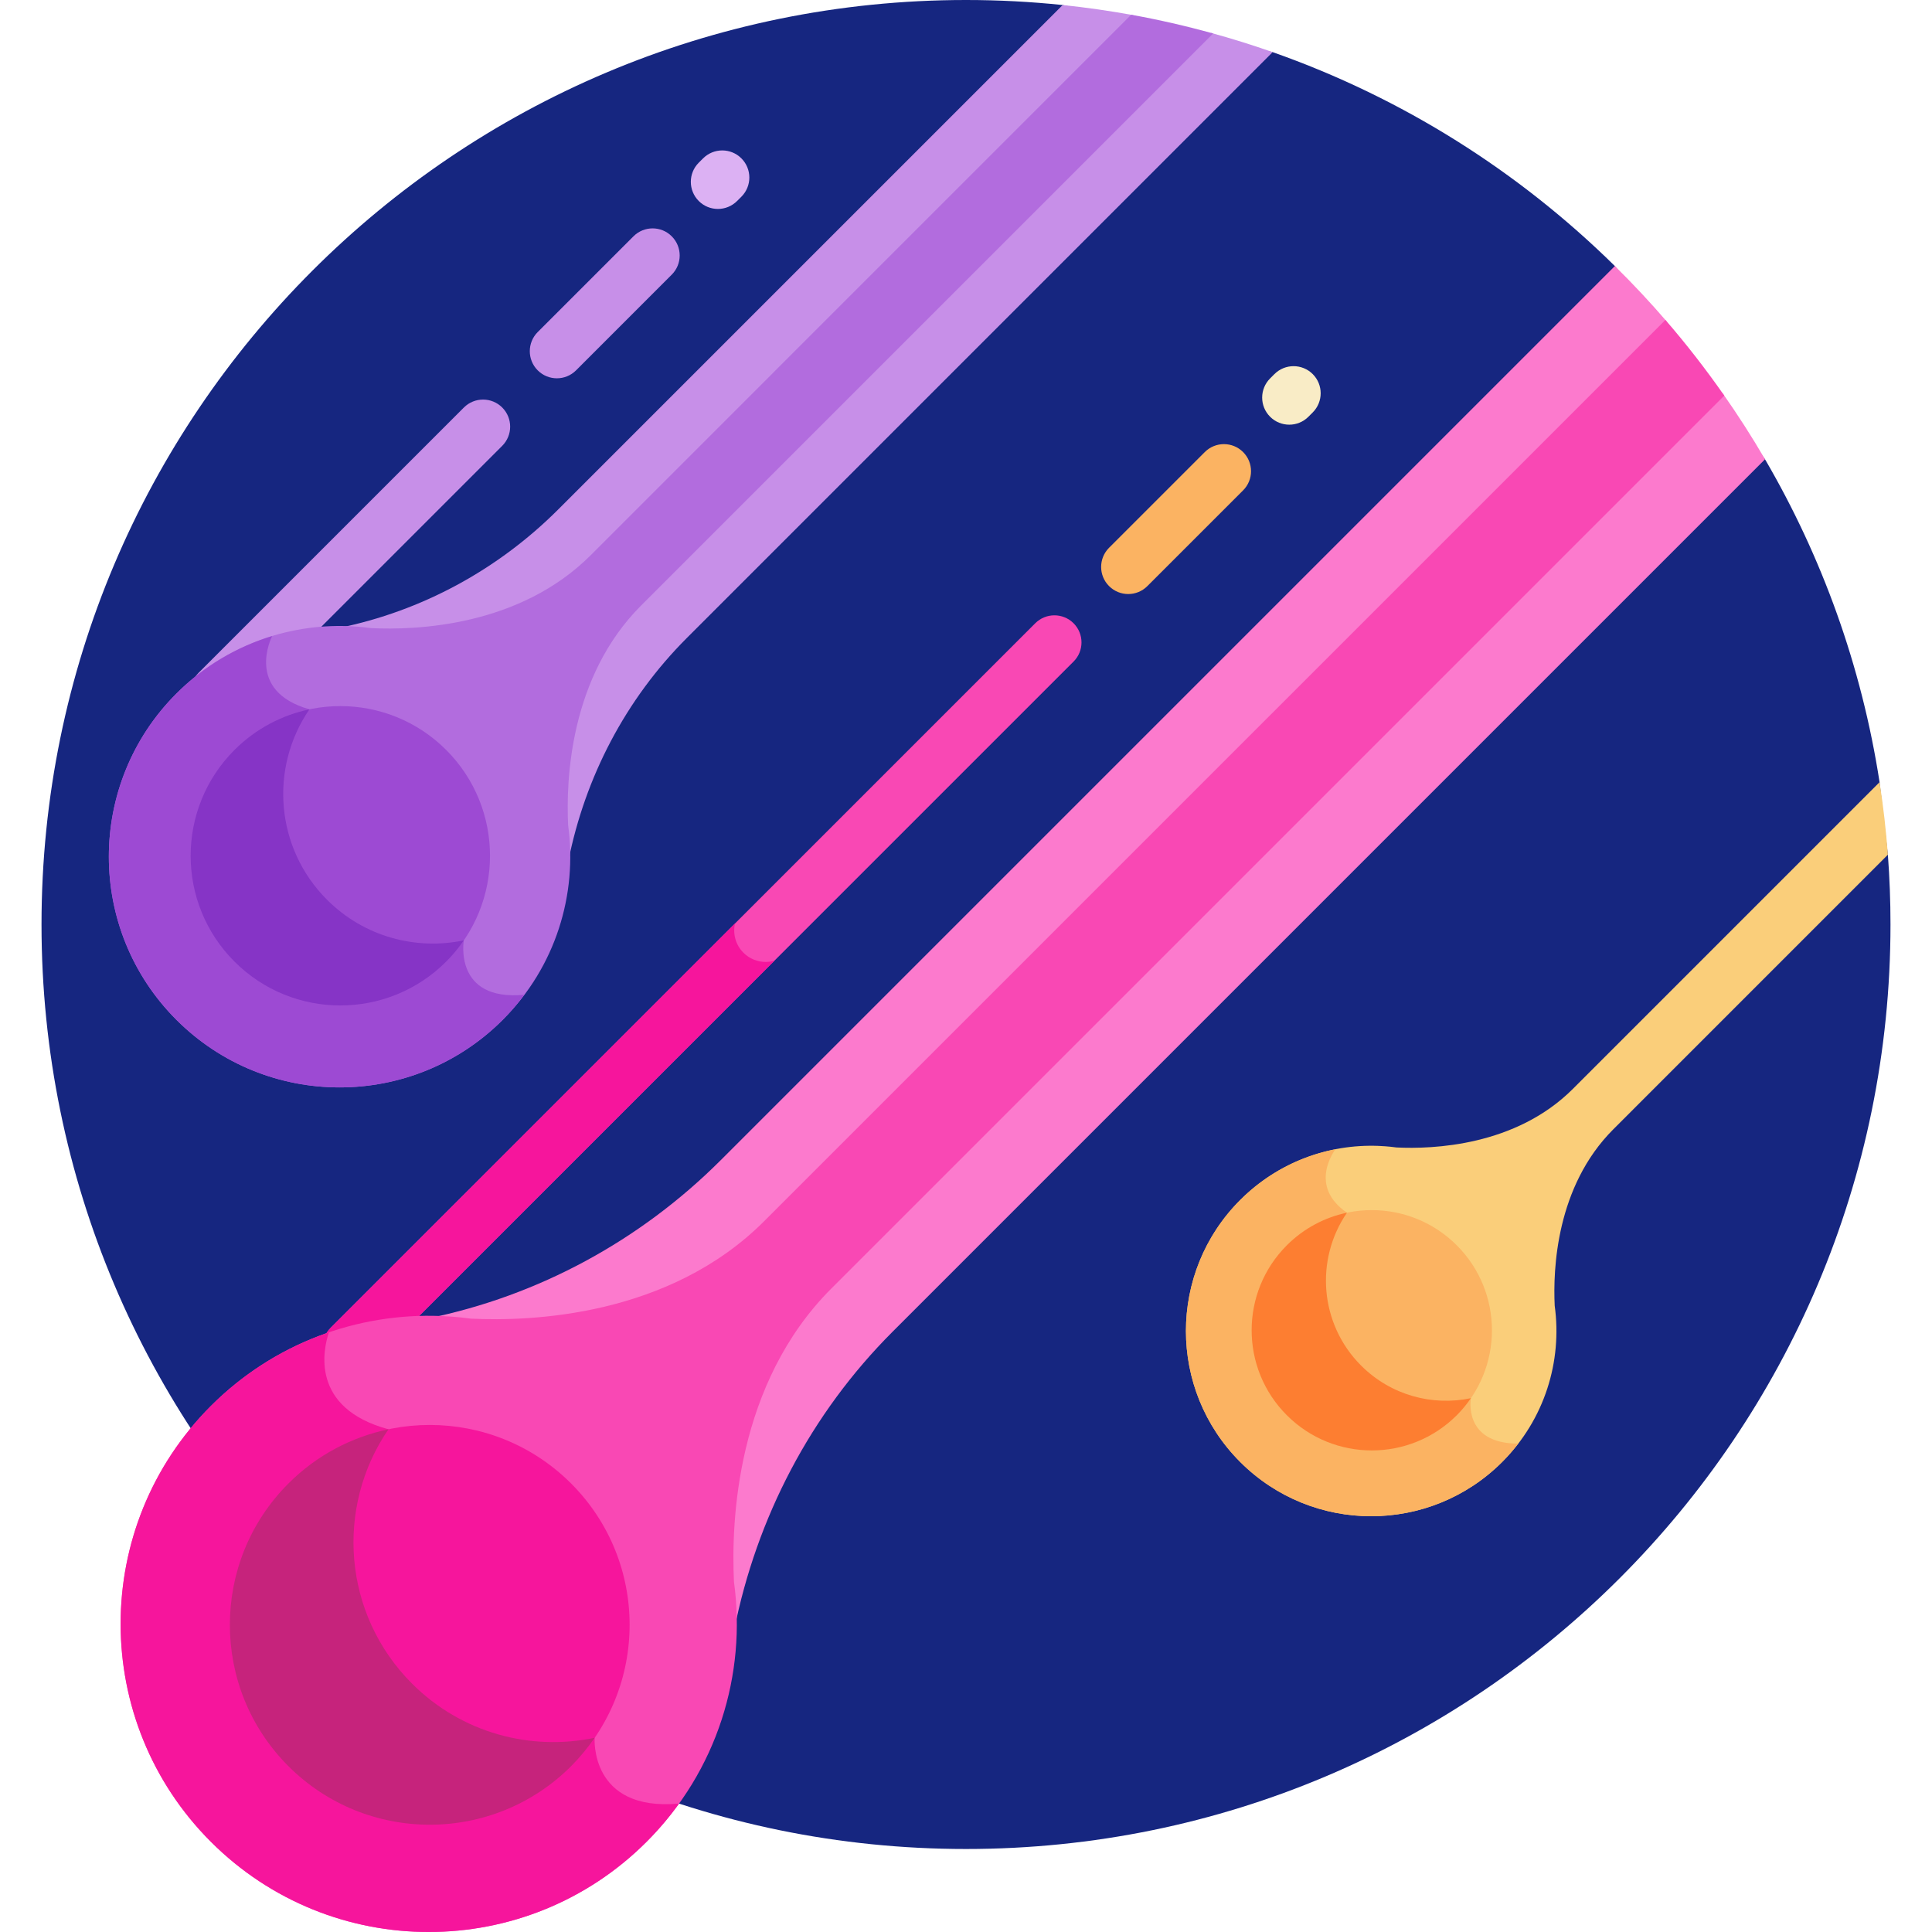
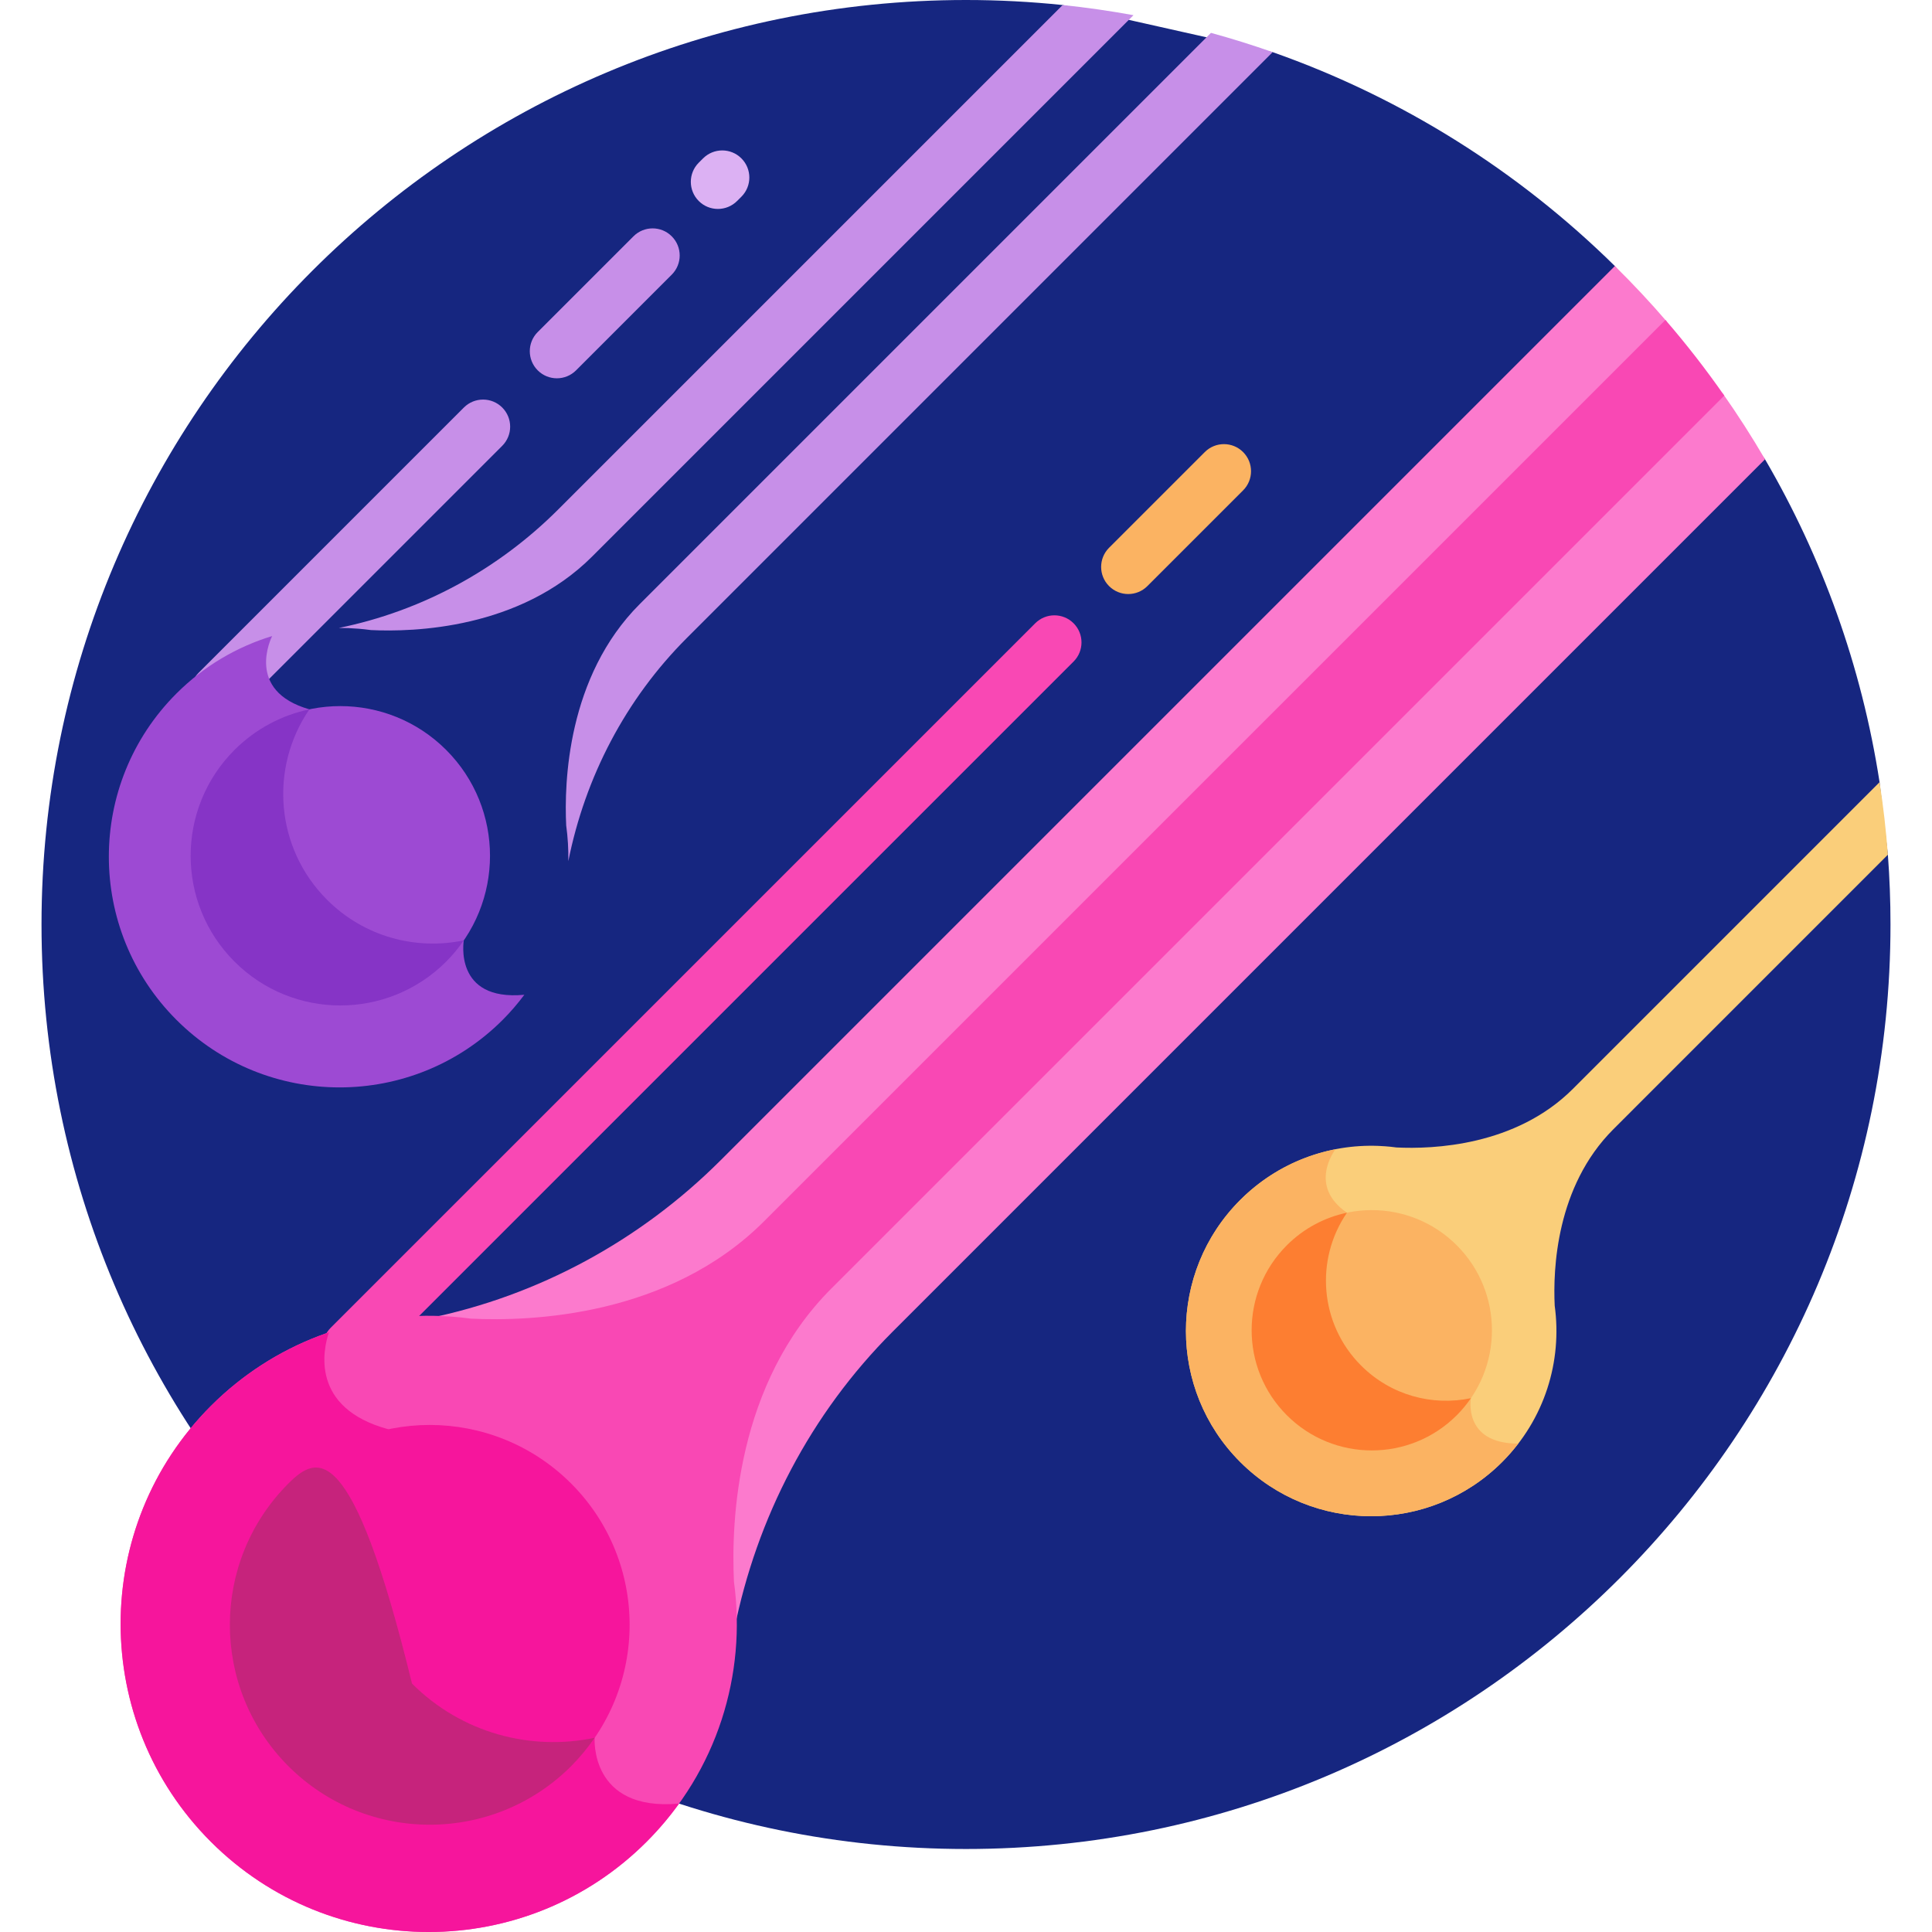
<svg xmlns="http://www.w3.org/2000/svg" width="80" height="80" viewBox="0 0 80 80" fill="none">
  <g clip-path="url(#clip0_1_268)">
    <path d="M77.829 32.388C77.086 27.576 75.445 23.061 73.086 19.018L66.868 11.016C62.895 7.101 58.071 4.048 52.698 2.159L44.003 0.208C42.687 0.071 41.352 0 40 0C18.858 0 1.719 17.139 1.719 38.281C1.719 59.424 18.858 76.563 40 76.563C61.142 76.563 78.281 59.423 78.281 38.281C78.281 37.309 78.245 36.346 78.173 35.392L77.829 32.388Z" fill="#162680" />
    <path d="M9.017 29.775C8.729 29.775 8.442 29.666 8.223 29.447C7.785 29.009 7.785 28.298 8.223 27.86L19.209 16.874C19.647 16.436 20.358 16.436 20.796 16.874C21.234 17.313 21.234 18.022 20.796 18.461L9.81 29.447C9.591 29.665 9.304 29.775 9.017 29.775Z" fill="#C78FE8" />
    <path d="M22.266 15.336C21.828 14.897 21.828 14.187 22.266 13.749L26.23 9.786C26.668 9.347 27.379 9.347 27.816 9.786C28.254 10.224 28.254 10.934 27.816 11.372L23.853 15.336C23.414 15.774 22.704 15.774 22.266 15.336Z" fill="#C78FE8" />
    <path d="M14.52 26.014C14.686 26.022 14.965 26.036 15.361 26.09C17.114 26.175 21.514 26.05 24.519 23.045L46.935 0.629C45.97 0.452 44.992 0.311 44.003 0.208L23.116 21.094C20.616 23.594 17.453 25.305 14.031 26.002C14.161 26.002 14.293 26.003 14.424 26.008C14.451 26.01 14.483 26.012 14.52 26.014Z" fill="#C78FE8" />
    <path d="M50.143 1.361L26.489 25.015C23.484 28.02 23.359 32.42 23.445 34.18C23.513 34.676 23.541 35.171 23.533 35.66C24.229 32.18 25.902 28.955 28.44 26.418L52.698 2.159C51.86 1.864 51.008 1.598 50.143 1.361Z" fill="#C78FE8" />
    <path d="M28.934 8.323C28.496 7.885 28.496 7.174 28.934 6.736L29.113 6.558C29.551 6.12 30.262 6.119 30.7 6.558C31.138 6.996 31.138 7.706 30.7 8.145L30.521 8.323C30.082 8.761 29.372 8.762 28.934 8.323Z" fill="#DCB1F3" />
-     <path d="M50.234 1.386C49.122 1.078 47.989 0.817 46.839 0.61L24.462 22.988C21.509 25.94 17.235 26.1 15.365 26.009C14.89 25.944 14.584 25.937 14.429 25.927C11.863 25.829 9.265 26.759 7.305 28.718C3.574 32.449 3.574 38.498 7.305 42.229C11.036 45.96 17.086 45.96 20.817 42.229C23.015 40.031 23.917 37.028 23.525 34.169C23.434 32.299 23.594 28.025 26.547 25.073L50.234 1.386Z" fill="#B26CDE" />
    <path d="M19.205 38.938L12.812 29.372C10.136 28.61 11.236 26.403 11.27 26.337C9.819 26.779 8.452 27.57 7.305 28.718C3.574 32.449 3.574 38.498 7.305 42.229C11.036 45.96 17.086 45.96 20.817 42.229C21.145 41.901 21.441 41.552 21.712 41.191C18.766 41.469 19.205 38.938 19.205 38.938Z" fill="#9D4AD3" />
    <path d="M14.482 56.902C14.195 56.902 13.908 56.792 13.688 56.573C13.251 56.135 13.251 55.425 13.688 54.986L42.867 25.808C43.306 25.37 44.016 25.37 44.454 25.808C44.892 26.246 44.892 26.956 44.454 27.394L15.275 56.573C15.056 56.792 14.769 56.902 14.482 56.902Z" fill="#F948B4" />
-     <path d="M31.708 39.832C31.373 39.832 31.039 39.705 30.784 39.45C30.456 39.122 30.34 38.663 30.433 38.241L13.688 54.986C13.251 55.425 13.251 56.135 13.688 56.573C13.908 56.792 14.195 56.902 14.482 56.902C14.769 56.902 15.056 56.792 15.275 56.573L32.067 39.782C31.95 39.815 31.829 39.832 31.708 39.832Z" fill="#F6159C" />
    <path d="M71.335 16.29L34.35 53.275C30.337 57.288 30.169 63.165 30.284 65.514C30.375 66.176 30.413 66.837 30.402 67.491C31.332 62.844 33.566 58.538 36.955 55.149L73.086 19.018C72.54 18.082 71.956 17.172 71.335 16.29Z" fill="#FC7ACD" />
    <path d="M18.366 54.608C18.588 54.62 18.961 54.639 19.489 54.711C21.83 54.825 27.706 54.658 31.719 50.644L69.032 13.331C68.343 12.529 67.621 11.758 66.868 11.016L29.845 48.039C26.508 51.376 22.283 53.662 17.713 54.594C17.888 54.593 18.063 54.595 18.238 54.602C18.275 54.604 18.317 54.606 18.366 54.608Z" fill="#FC7ACD" />
    <path d="M71.399 16.381C70.64 15.294 69.827 14.247 68.962 13.248L31.642 50.567C27.7 54.51 21.992 54.724 19.495 54.602C18.86 54.515 18.452 54.505 18.245 54.493C14.818 54.361 11.348 55.603 8.731 58.219C3.749 63.202 3.749 71.28 8.731 76.263C13.714 81.246 21.792 81.246 26.775 76.263C29.71 73.327 30.916 69.317 30.392 65.499C30.27 63.002 30.485 57.294 34.427 53.352L71.399 16.381Z" fill="#F948B4" />
    <path d="M24.623 71.958L16.085 59.184C12.827 58.299 13.387 55.862 13.619 55.171C11.834 55.782 10.156 56.795 8.731 58.219C3.749 63.202 3.749 71.28 8.731 76.263C13.714 81.246 21.793 81.246 26.775 76.263C27.273 75.765 27.719 75.236 28.118 74.683C24.401 75.019 24.623 71.958 24.623 71.958Z" fill="#F6159C" />
    <path d="M78.173 35.392C78.097 34.379 77.983 33.377 77.829 32.388L65.129 45.089C62.758 47.459 59.327 47.588 57.825 47.514C57.444 47.462 57.198 47.456 57.073 47.449C55.013 47.37 52.927 48.116 51.354 49.69C48.358 52.685 48.358 57.542 51.354 60.537C54.349 63.533 59.206 63.533 62.202 60.537C63.967 58.773 64.692 56.362 64.377 54.066C64.304 52.564 64.432 49.133 66.803 46.763L78.173 35.392Z" fill="#FACE7A" />
    <path d="M62.867 59.777C60.554 59.776 60.908 57.895 60.908 57.895L55.775 50.215C54.157 49.112 55.259 47.641 55.3 47.588C53.854 47.871 52.474 48.57 51.354 49.689C48.358 52.685 48.358 57.542 51.354 60.538C54.349 63.533 59.206 63.533 62.202 60.538C62.444 60.296 62.664 60.041 62.867 59.777Z" fill="#FBB362" />
-     <path d="M53.386 17.585C53.099 17.585 52.811 17.476 52.592 17.256C52.154 16.818 52.154 16.108 52.593 15.669L52.771 15.491C53.209 15.053 53.92 15.053 54.358 15.491C54.796 15.93 54.795 16.64 54.357 17.078L54.179 17.256C53.96 17.476 53.672 17.585 53.386 17.585Z" fill="#F9ECC6" />
    <path d="M46.718 24.598C46.43 24.598 46.143 24.488 45.924 24.269C45.486 23.831 45.486 23.121 45.924 22.682L49.888 18.719C50.326 18.281 51.036 18.281 51.474 18.719C51.912 19.157 51.912 19.867 51.474 20.305L47.51 24.269C47.291 24.488 47.004 24.598 46.718 24.598Z" fill="#FBB362" />
    <path d="M18.475 31.053C16.054 28.633 12.13 28.633 9.71 31.053C7.289 33.474 7.289 37.397 9.71 39.818C12.13 42.238 16.054 42.238 18.475 39.818C20.895 37.397 20.895 33.474 18.475 31.053Z" fill="#9D4AD3" />
    <path d="M13.542 37.257C11.396 35.112 11.154 31.787 12.812 29.373C11.675 29.612 10.593 30.171 9.71 31.053C7.289 33.474 7.289 37.398 9.71 39.818C12.13 42.239 16.055 42.239 18.475 39.818C18.75 39.543 18.992 39.247 19.205 38.938C17.225 39.354 15.079 38.795 13.542 37.257Z" fill="#8634C6" />
    <path d="M23.648 61.428C20.415 58.196 15.175 58.196 11.942 61.428C8.71 64.66 8.71 69.9 11.942 73.133C15.175 76.365 20.415 76.365 23.648 73.133C26.879 69.9 26.879 64.66 23.648 61.428Z" fill="#F6159C" />
-     <path d="M17.06 69.713C14.195 66.849 13.871 62.407 16.085 59.184C14.567 59.503 13.121 60.25 11.943 61.428C8.71 64.661 8.71 69.901 11.943 73.134C15.175 76.365 20.416 76.365 23.648 73.134C24.015 72.766 24.339 72.371 24.623 71.958C21.978 72.514 19.114 71.768 17.06 69.713Z" fill="#C6237C" />
+     <path d="M17.06 69.713C14.567 59.503 13.121 60.25 11.943 61.428C8.71 64.661 8.71 69.901 11.943 73.134C15.175 76.365 20.416 76.365 23.648 73.134C24.015 72.766 24.339 72.371 24.623 71.958C21.978 72.514 19.114 71.768 17.06 69.713Z" fill="#C6237C" />
    <path d="M60.321 51.565C58.378 49.622 55.227 49.622 53.284 51.565C51.34 53.508 51.34 56.659 53.284 58.602C55.227 60.546 58.378 60.546 60.321 58.602C62.264 56.659 62.264 53.508 60.321 51.565Z" fill="#FBB362" />
    <path d="M56.361 56.546C54.639 54.824 54.445 52.153 55.775 50.215C54.863 50.407 53.993 50.856 53.285 51.565C51.342 53.508 51.342 56.659 53.285 58.602C55.228 60.545 58.379 60.545 60.322 58.602C60.543 58.381 60.737 58.144 60.908 57.895C59.318 58.23 57.596 57.781 56.361 56.546Z" fill="#FD7E31" />
  </g>
  <defs>
    <clipPath id="clip0_1_268">
      <rect width="80" height="80" fill="white" />
    </clipPath>
  </defs>
</svg>